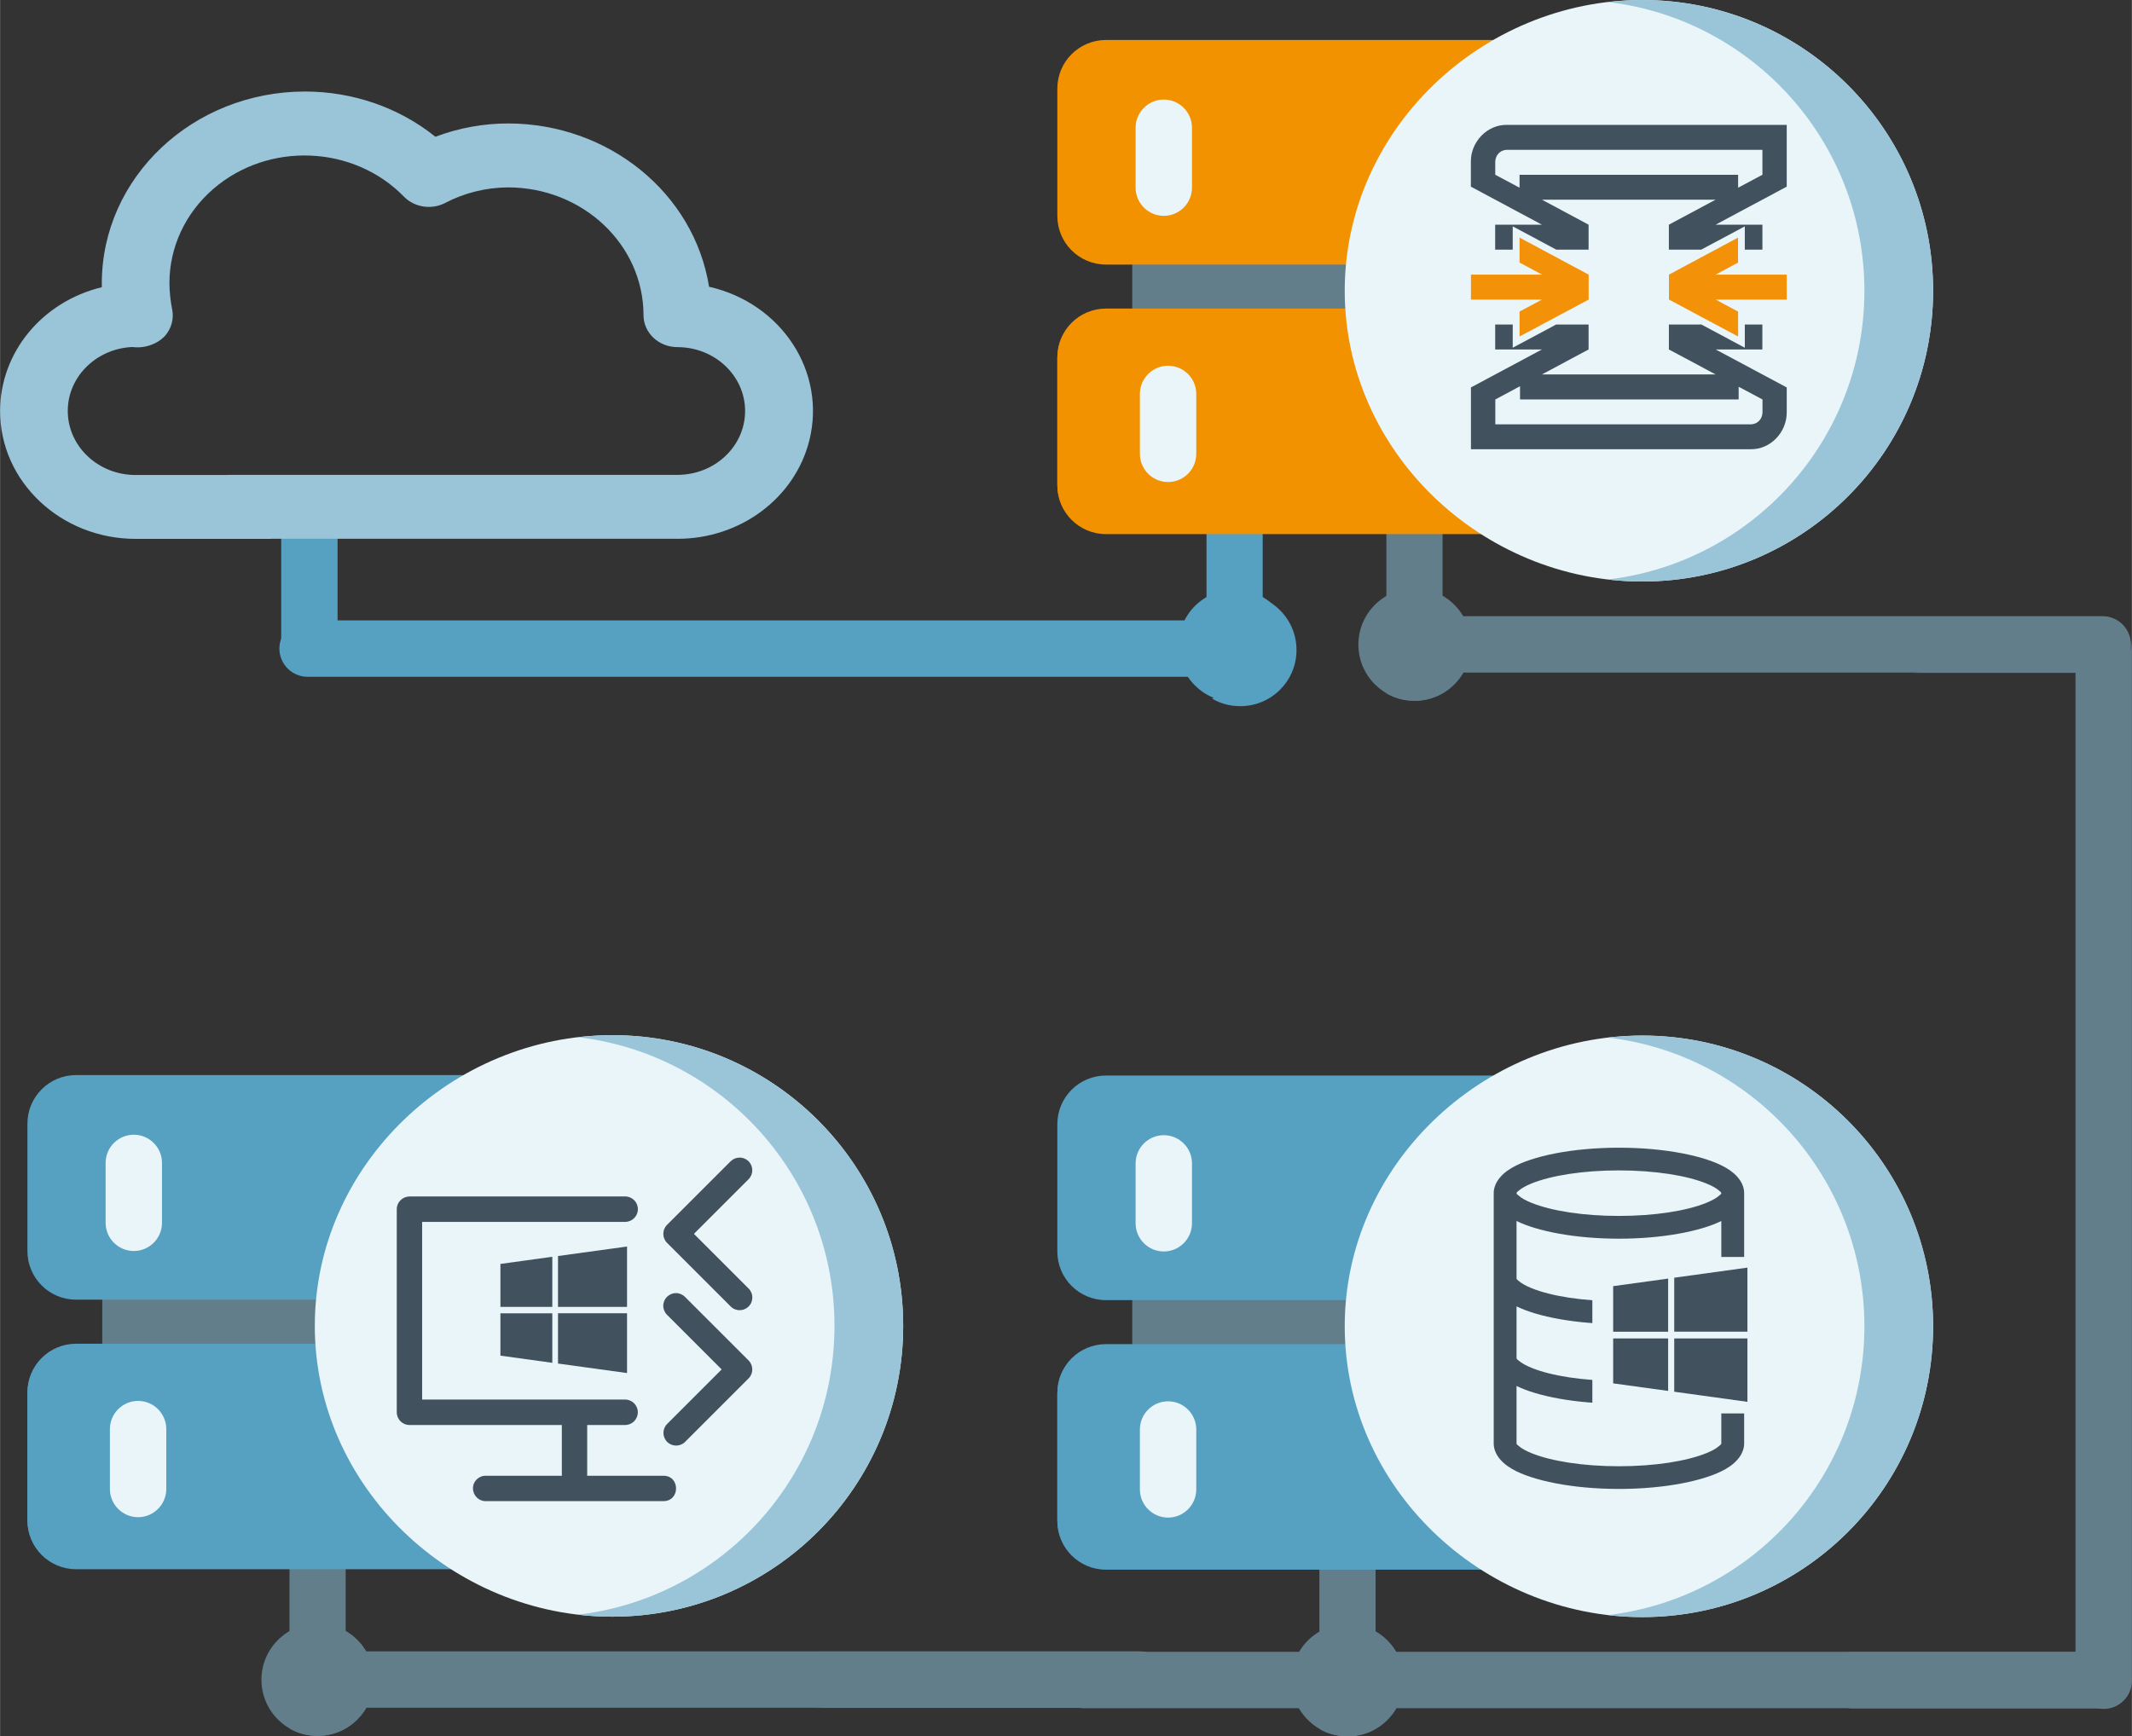
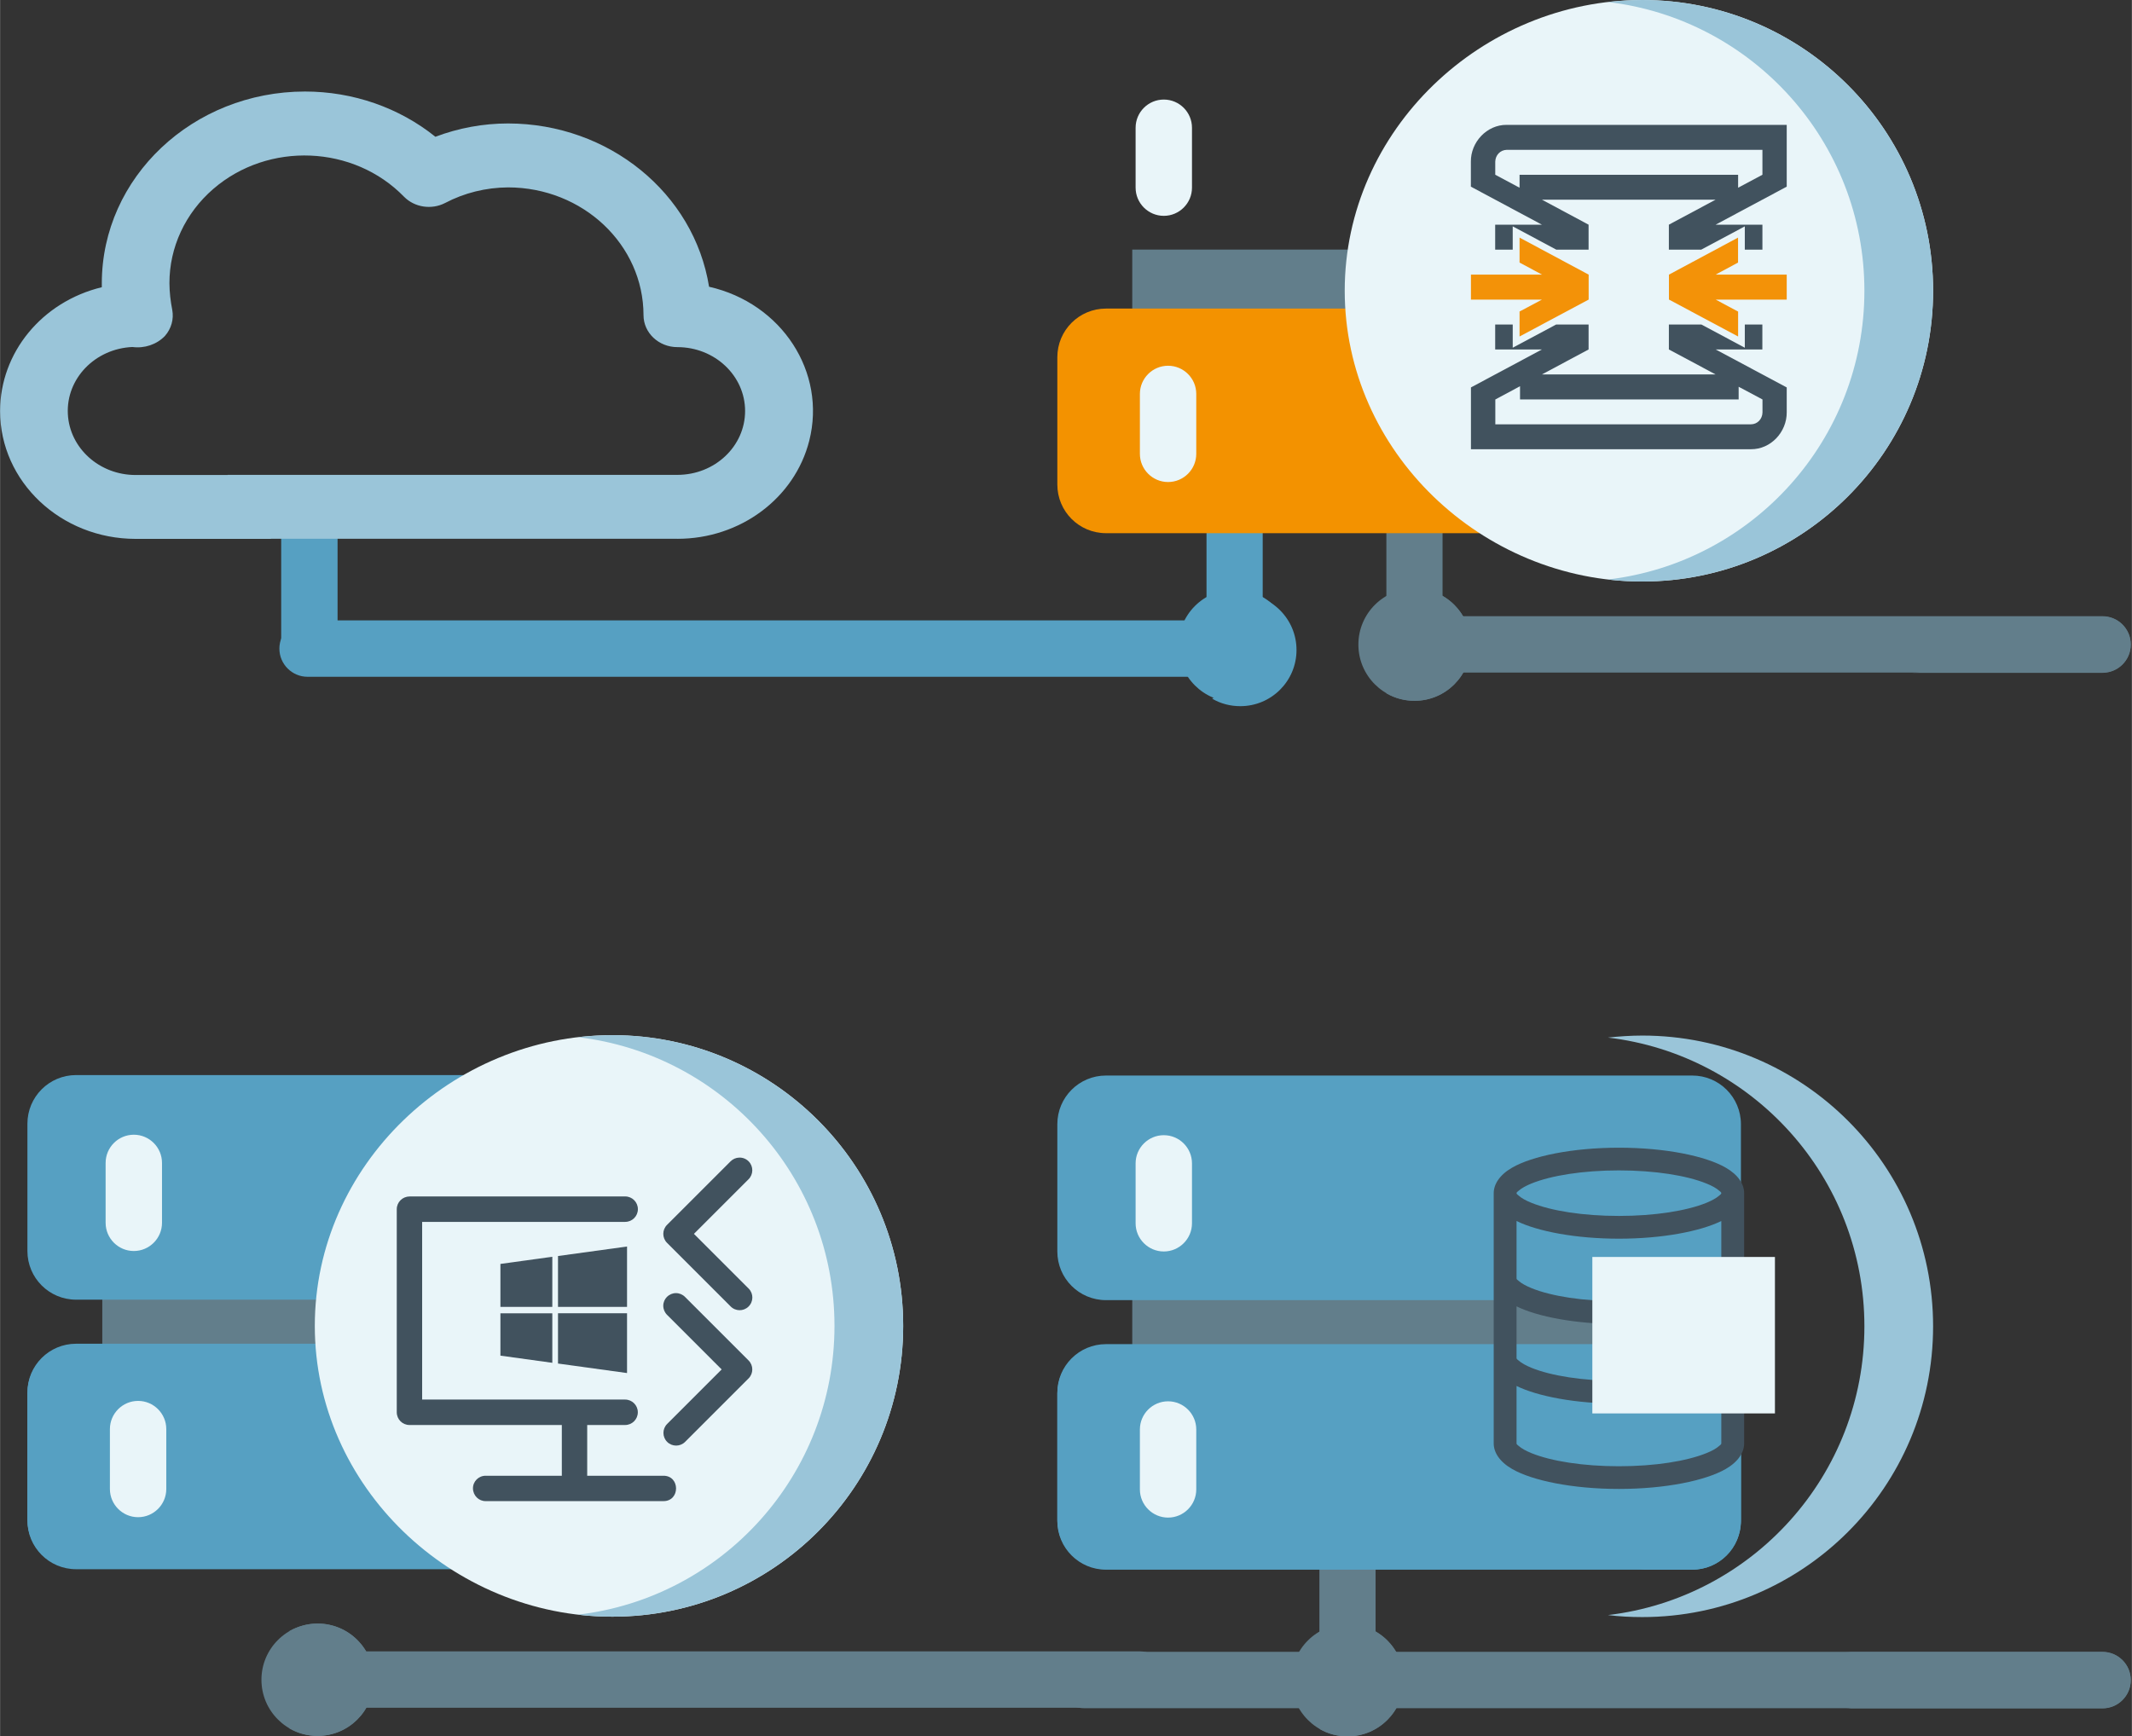
<svg xmlns="http://www.w3.org/2000/svg" id="a" data-name="Ebene 1" width="112.32mm" height="91.49mm" viewBox="0 0 318.37 259.35">
  <rect x="0" y="0" width="318.37" height="259.35" fill="#333333" stroke="none" />
  <path d="M180.17,61.3h8.39v30.94h-8.39v-30.94Z" fill="#56a0c2" stroke-width="0" />
  <g>
    <path d="M169.08,37.28h79.69v11.18h-79.69v-11.18Z" fill="#627e8b" stroke-width="0" />
    <path d="M313.99,100.46h-102.11c-2.32,0-4.21-1.89-4.21-4.21s1.89-4.21,4.21-4.21h102.11c2.32,0,4.21,1.89,4.21,4.21s-1.89,4.21-4.21,4.21h0Z" fill="#627e8b" stroke-width="0" />
    <path d="M313.99,92.08h-28.39c2.32,0,4.21,1.89,4.21,4.21s-1.89,4.21-4.21,4.21h28.39c2.32,0,4.21-1.89,4.21-4.21s-1.89-4.21-4.21-4.21ZM207.03,61.14h8.39v30.94h-8.39v-30.94Z" fill="#627e8b" stroke-width="0" />
-     <path d="M252.68,39.52h-87.52c-4.02,0-7.27-3.25-7.27-7.27V13.24c0-4.02,3.25-7.27,7.27-7.27h87.55c4.02,0,7.27,3.25,7.27,7.27v19.01c0,4.02-3.25,7.27-7.27,7.27h-.03ZM252.68,79.78h-87.52c-4.02,0-7.27-3.25-7.27-7.27v-19.01c0-4.02,3.25-7.27,7.27-7.27h87.55c4.02,0,7.27,3.25,7.27,7.27v19.01c0,4.02-3.25,7.27-7.27,7.27h-.03Z" fill="#f39200" stroke-width="0" />
    <path d="M252.71,79.64h-87.55c-4.02,0-7.27-3.25-7.27-7.27v-19.01c0-4.02,3.25-7.27,7.27-7.27h87.55c4.02,0,7.27,3.25,7.27,7.27v19.01c0,4.02-3.25,7.27-7.27,7.27h0Z" fill="#f39200" stroke-width="0" />
    <path d="M252.68,46.23h-8.39c4.02,0,7.27,3.25,7.27,7.27v19.01c0,4.02-3.25,7.27-7.27,7.27h8.39c4.02,0,7.27-3.25,7.27-7.27v-19.01c0-4.02-3.25-7.27-7.27-7.27Z" fill="#56a0c2" stroke-width="0" />
    <circle cx="211.24" cy="96.28" r="8.39" fill="#627e8b" stroke-width="0" />
    <path d="M211.24,87.9c-1.46,0-2.93.4-4.21,1.12,2.5,1.44,4.21,4.15,4.21,7.27s-1.68,5.8-4.21,7.27c1.28.75,2.72,1.12,4.21,1.12,4.63,0,8.39-3.75,8.39-8.39s-3.75-8.39-8.39-8.39h0Z" fill="#627e8b" stroke-width="0" />
    <path d="M252.63,6.26h-8.39c4.02,0,7.27,3.25,7.27,7.27v19.01c0,4.02-3.25,7.27-7.27,7.27h8.39c4.02,0,7.27-3.25,7.27-7.27V13.53c0-4.02-3.25-7.27-7.27-7.27Z" fill="#56a0c2" stroke-width="0" />
    <path d="M174.43,72c-2.32,0-4.21-1.89-4.21-4.21v-8.95c0-2.32,1.89-4.21,4.21-4.21s4.21,1.89,4.21,4.21v8.95c0,2.32-1.89,4.21-4.21,4.21Z" fill="#e9f5f9" stroke-width="0" />
    <path d="M173.79,32.24c-2.32,0-4.21-1.89-4.21-4.21v-8.95c0-2.32,1.89-4.21,4.21-4.21s4.21,1.89,4.21,4.21v8.95c0,2.32-1.89,4.21-4.21,4.21Z" fill="#e9f5f9" stroke-width="0" />
    <g id="b" data-name="Unmanaged">
      <path d="M245.25,0c23.99,0,43.43,19.44,43.43,43.43s-19.44,43.43-43.43,43.43-44.44-19.44-44.44-43.43S221.26,0,245.25,0Z" fill="#e9f5f9" stroke-width="0" />
      <path d="M245.25,0c-1.73,0-3.44.12-5.13.3,21.56,2.54,38.3,20.87,38.3,43.13s-16.74,40.59-38.3,43.13c1.69.21,3.39.3,5.13.3,23.99,0,43.43-19.44,43.43-43.43S269.24,0,245.25,0Z" fill="#9ac5d9" stroke-width="0" />
    </g>
    <g>
      <polygon points="256.2 41.02 266.82 41.02 266.82 44.75 256.21 44.75 259.56 46.54 259.56 50.26 249.24 44.75 249.23 44.75 249.23 41.02 259.55 35.49 259.55 39.22 256.2 41.02 256.2 41.02" fill="#f39208" stroke-width="0" />
      <path d="M256.21,52.2l10.61,5.67v3.72c.02,2.93-2.37,5.54-5.36,5.51h-41.8v-9.23l10.6-5.67h-6.98v-3.73h2.62v3.47l6.49-3.47h4.84v3.73l-6.97,3.73h25.94l-6.98-3.73v-3.73h4.85l6.49,3.47v-3.47h2.62v3.73h-6.98ZM226.99,59.65v-1.96l-3.69,1.98v3.71h38.17c.97,0,1.71-.79,1.73-1.77v-1.94l-3.56-1.9v1.89h-32.64Z" fill="#41525e" stroke-width="0" />
      <polygon points="226.92 46.53 226.92 50.26 237.24 44.75 237.24 41.02 226.92 35.49 226.92 39.22 230.28 41.02 219.66 41.02 219.66 44.75 230.27 44.75 226.92 46.53 226.92 46.53" fill="#f39208" stroke-width="0" />
      <path d="M266.82,18.65v9.23l-10.62,5.68h6.99v3.73h-2.63v-3.48l-6.51,3.48h-4.83v-3.73l6.97-3.73h-25.92l6.96,3.73v3.73h-4.82l-6.51-3.48v3.48h-2.62v-3.73h6.98l-10.61-5.68v-3.72c-.04-2.91,2.37-5.54,5.36-5.51h41.8ZM263.19,22.38h-38.17c-.99.02-1.71.8-1.73,1.78v1.94l3.63,1.94v-1.93h32.64v1.93l3.63-1.94v-3.72Z" fill="#41525e" stroke-width="0" />
    </g>
  </g>
  <g>
    <path d="M15.26,191.9h79.69v11.18H15.26v-11.18Z" fill="#627e8b" stroke-width="0" />
    <path d="M170.18,255.08H47.07c-2.32,0-4.21-1.89-4.21-4.21s1.89-4.21,4.21-4.21h123.11c2.32,0,4.21,1.89,4.21,4.21s-1.89,4.21-4.21,4.21h0Z" fill="#627e8b" stroke-width="0" />
-     <path d="M170.18,246.69h-48.39c2.32,0,4.21,1.89,4.21,4.21s-1.89,4.21-4.21,4.21h48.39c2.32,0,4.21-1.89,4.21-4.21s-1.89-4.21-4.21-4.21ZM43.22,215.76h8.39v30.94h-8.39v-30.94Z" fill="#627e8b" stroke-width="0" />
    <path d="M98.87,194.13H11.35c-4.02,0-7.27-3.25-7.27-7.27v-19.01c0-4.02,3.25-7.27,7.27-7.27h87.55c4.02,0,7.27,3.25,7.27,7.27v19.01c0,4.02-3.25,7.27-7.27,7.27h-.03ZM98.87,234.39H11.35c-4.02,0-7.27-3.25-7.27-7.27v-19.01c0-4.02,3.25-7.27,7.27-7.27h87.55c4.02,0,7.27,3.25,7.27,7.27v19.01c0,4.02-3.25,7.27-7.27,7.27h-.03Z" fill="#56a0c2" stroke-width="0" />
    <path d="M98.89,234.26H11.35c-4.02,0-7.27-3.25-7.27-7.27v-19.01c0-4.02,3.25-7.27,7.27-7.27h87.55c4.02,0,7.27,3.25,7.27,7.27v19.01c0,4.02-3.25,7.27-7.27,7.27h0Z" fill="#56a0c2" stroke-width="0" />
    <path d="M98.87,200.84h-8.39c4.02,0,7.27,3.25,7.27,7.27v19.01c0,4.02-3.25,7.27-7.27,7.27h8.39c4.02,0,7.27-3.25,7.27-7.27v-19.01c0-4.02-3.25-7.27-7.27-7.27Z" fill="#56a0c2" stroke-width="0" />
    <circle cx="47.42" cy="250.9" r="8.39" fill="#627e8b" stroke-width="0" />
    <path d="M47.42,242.51c-1.46,0-2.93.4-4.21,1.12,2.5,1.44,4.21,4.15,4.21,7.27s-1.68,5.8-4.21,7.27c1.28.75,2.72,1.12,4.21,1.12,4.63,0,8.39-3.75,8.39-8.39s-3.75-8.39-8.39-8.39h0Z" fill="#627e8b" stroke-width="0" />
    <path d="M98.81,160.88h-8.39c4.02,0,7.27,3.25,7.27,7.27v19.01c0,4.02-3.25,7.27-7.27,7.27h8.39c4.02,0,7.27-3.25,7.27-7.27v-19.01c0-4.02-3.25-7.27-7.27-7.27Z" fill="#56a0c2" stroke-width="0" />
    <path d="M20.61,226.62c-2.32,0-4.21-1.89-4.21-4.21v-8.95c0-2.32,1.89-4.21,4.21-4.21s4.21,1.89,4.21,4.21v8.95c0,2.32-1.89,4.21-4.21,4.21Z" fill="#e9f5f9" stroke-width="0" />
    <path d="M19.97,186.86c-2.32,0-4.21-1.89-4.21-4.21v-8.95c0-2.32,1.89-4.21,4.21-4.21s4.21,1.89,4.21,4.21v8.95c0,2.32-1.89,4.21-4.21,4.21Z" fill="#e9f5f9" stroke-width="0" />
    <g id="c" data-name="Unmanaged">
      <path d="M91.44,154.62c23.99,0,43.43,19.44,43.43,43.43s-19.44,43.43-43.43,43.43-44.44-19.44-44.44-43.43,20.46-43.43,44.44-43.43Z" fill="#e9f5f9" stroke-width="0" />
      <path d="M91.44,154.62c-1.73,0-3.44.12-5.13.3,21.56,2.54,38.3,20.87,38.3,43.13s-16.74,40.59-38.3,43.13c1.69.21,3.39.3,5.13.3,23.99,0,43.43-19.44,43.43-43.43s-19.44-43.43-43.43-43.43Z" fill="#9ac5d9" stroke-width="0" />
    </g>
    <g id="d" data-name="layer1">
      <path id="e" data-name="path2535" d="M110.38,172.91c-.49.01-.96.22-1.3.57l-9.48,9.48c-.74.74-.74,1.94,0,2.68l9.48,9.48c.73.76,1.93.78,2.68.05.76-.73.78-1.93.05-2.68-.02-.02-.04-.04-.05-.05l-8.14-8.14,8.14-8.14c.75-.73.77-1.93.04-2.68-.37-.38-.88-.59-1.42-.57Z" vector-effect="none" fill="#41525e" stroke-width="0" />
      <path id="f" data-name="path2537" d="M100.94,193.15c-1.05,0-1.9.85-1.9,1.89,0,.51.21,1.01.58,1.37l8.14,8.14-8.14,8.14c-.74.74-.74,1.94,0,2.68.74.74,1.94.74,2.68,0,0,0,0,0,0,0l9.48-9.48c.74-.74.74-1.94,0-2.68l-9.48-9.48c-.36-.37-.85-.58-1.36-.58h0Z" vector-effect="none" fill="#41525e" stroke-width="0" />
      <path id="g" data-name="path2539" d="M61.14,178.72c-1.05,0-1.9.85-1.9,1.9v30.33c0,1.05.85,1.9,1.9,1.9h22.75v7.58h-11.35c-1.07-.02-1.94.85-1.92,1.91.02,1.06.88,1.9,1.92,1.88h26.49c2.56.04,2.56-3.83,0-3.79h-11.35v-7.58h5.66c1.05,0,1.9-.85,1.9-1.9s-.85-1.9-1.9-1.9h-30.31v-26.54h30.32c1.05,0,1.9-.85,1.9-1.9s-.85-1.9-1.9-1.9h-32.21Z" vector-effect="none" fill="#41525e" stroke-width="0" />
      <path d="M74.72,188.79l7.75-1.07v7.49h-7.75v-6.42ZM74.72,202.49l7.75,1.07v-7.39h-7.75v6.33ZM83.32,203.67l10.31,1.42v-8.93h-10.31v7.51ZM83.32,187.61v7.6h10.31v-9.02l-10.31,1.42h0Z" fill="#41525e" stroke-width="0" />
    </g>
  </g>
  <g>
    <g>
      <path d="M169.08,191.96h79.69v11.18h-79.69v-11.18Z" fill="#627e8b" stroke-width="0" />
      <path d="M313.99,255.15h-152.11c-2.32,0-4.21-1.89-4.21-4.21s1.89-4.21,4.21-4.21h152.11c2.32,0,4.21,1.89,4.21,4.21s-1.89,4.21-4.21,4.21h0Z" fill="#627e8b" stroke-width="0" />
      <path d="M313.99,246.76h-38.39c2.32,0,4.21,1.89,4.21,4.21s-1.89,4.21-4.21,4.21h38.39c2.32,0,4.21-1.89,4.21-4.21s-1.89-4.21-4.21-4.21ZM197.03,215.82h8.39v30.94h-8.39v-30.94Z" fill="#627e8b" stroke-width="0" />
      <path d="M252.68,194.2h-87.52c-4.02,0-7.27-3.25-7.27-7.27v-19.01c0-4.02,3.25-7.27,7.27-7.27h87.55c4.02,0,7.27,3.25,7.27,7.27v19.01c0,4.02-3.25,7.27-7.27,7.27h-.03ZM252.68,234.46h-87.52c-4.02,0-7.27-3.25-7.27-7.27v-19.01c0-4.02,3.25-7.27,7.27-7.27h87.55c4.02,0,7.27,3.25,7.27,7.27v19.01c0,4.02-3.25,7.27-7.27,7.27h-.03Z" fill="#56a0c2" stroke-width="0" />
      <path d="M252.71,234.32h-87.55c-4.02,0-7.27-3.25-7.27-7.27v-19.01c0-4.02,3.25-7.27,7.27-7.27h87.55c4.02,0,7.27,3.25,7.27,7.27v19.01c0,4.02-3.25,7.27-7.27,7.27h0Z" fill="#56a0c2" stroke-width="0" />
      <path d="M252.68,200.91h-8.39c4.02,0,7.27,3.25,7.27,7.27v19.01c0,4.02-3.25,7.27-7.27,7.27h8.39c4.02,0,7.27-3.25,7.27-7.27v-19.01c0-4.02-3.25-7.27-7.27-7.27Z" fill="#56a0c2" stroke-width="0" />
      <circle cx="201.24" cy="250.97" r="8.39" fill="#627e8b" stroke-width="0" />
      <path d="M201.24,242.58c-1.46,0-2.93.4-4.21,1.12,2.5,1.44,4.21,4.15,4.21,7.27s-1.68,5.8-4.21,7.27c1.28.75,2.72,1.12,4.21,1.12,4.63,0,8.39-3.75,8.39-8.39s-3.75-8.39-8.39-8.39h0Z" fill="#627e8b" stroke-width="0" />
      <path d="M252.63,160.94h-8.39c4.02,0,7.27,3.25,7.27,7.27v19.01c0,4.02-3.25,7.27-7.27,7.27h8.39c4.02,0,7.27-3.25,7.27-7.27v-19.01c0-4.02-3.25-7.27-7.27-7.27Z" fill="#56a0c2" stroke-width="0" />
      <path d="M174.43,226.68c-2.32,0-4.21-1.89-4.21-4.21v-8.95c0-2.32,1.89-4.21,4.21-4.21s4.21,1.89,4.21,4.21v8.95c0,2.32-1.89,4.21-4.21,4.21Z" fill="#e9f5f9" stroke-width="0" />
      <path d="M173.79,186.93c-2.32,0-4.21-1.89-4.21-4.21v-8.95c0-2.32,1.89-4.21,4.21-4.21s4.21,1.89,4.21,4.21v8.95c0,2.32-1.89,4.21-4.21,4.21Z" fill="#e9f5f9" stroke-width="0" />
      <g id="h" data-name="Unmanaged">
-         <path d="M245.25,154.68c23.99,0,43.43,19.44,43.43,43.43s-19.44,43.43-43.43,43.43-44.44-19.44-44.44-43.43,20.46-43.43,44.44-43.43Z" fill="#e9f5f9" stroke-width="0" />
        <path d="M245.25,154.68c-1.73,0-3.44.12-5.13.3,21.56,2.54,38.3,20.87,38.3,43.13s-16.74,40.59-38.3,43.13c1.69.21,3.39.3,5.13.3,23.99,0,43.43-19.44,43.43-43.43s-19.44-43.43-43.43-43.43Z" fill="#9ac5d9" stroke-width="0" />
      </g>
    </g>
    <g id="i" data-name="OUTLINE">
      <path d="M223.06,178.22v37.39c0,1.32.86,2.72,2.75,3.81,2.99,1.73,9,2.98,15.95,2.98s12.95-1.25,15.95-2.98c1.89-1.09,2.75-2.5,2.75-3.81v-37.42c-.01-1.31-.87-2.7-2.75-3.78-2.99-1.73-9-2.98-15.95-2.98s-12.95,1.25-15.95,2.98c-1.89,1.09-2.75,2.5-2.75,3.81h0ZM257.05,207.02c-3.16,1.55-8.83,2.64-15.29,2.64s-12.13-1.09-15.29-2.64v8.59c0,.14.16.22.3.35.45.4,1.1.75,1.92,1.09,2.95,1.2,7.71,1.96,13.07,1.96s10.12-.76,13.07-1.96c.82-.33,1.48-.69,1.92-1.09.14-.13.3-.21.3-.35v-8.59ZM257.05,195.13c-3.16,1.55-8.83,2.64-15.29,2.64s-12.13-1.09-15.29-2.64v7.73c0,.15.17.23.31.36.45.4,1.11.75,1.93,1.09,2.95,1.2,7.7,1.95,13.05,1.95s10.12-.76,13.07-1.96c.82-.33,1.48-.69,1.92-1.09.14-.13.3-.21.3-.35v-7.74ZM257.05,182.38c-3.16,1.55-8.83,2.64-15.29,2.64s-12.13-1.09-15.29-2.64v8.58c0,.15.17.23.31.36.45.4,1.11.75,1.93,1.09,2.95,1.2,7.7,1.95,13.05,1.95s10.12-.76,13.07-1.96c.82-.33,1.48-.69,1.92-1.09.14-.13.3-.21.3-.35v-8.59ZM241.76,174.82c5.36,0,10.12.76,13.07,1.96.82.33,1.48.69,1.92,1.09.14.13.3.21.3.35s-.16.22-.3.35c-.45.4-1.1.75-1.92,1.09-2.95,1.2-7.71,1.96-13.07,1.96s-10.12-.76-13.07-1.96c-.82-.33-1.48-.69-1.92-1.09-.14-.13-.3-.21-.3-.35s.16-.22.3-.35c.45-.4,1.1-.75,1.92-1.09,2.95-1.2,7.71-1.96,13.07-1.96Z" fill="#41525e" fill-rule="evenodd" stroke-width="0" />
    </g>
    <rect x="237.79" y="187.75" width="27.27" height="23.37" fill="#e9f5f9" stroke-width="0" />
-     <path d="M240.9,192.11l8.21-1.13v7.94h-8.21v-6.81ZM240.9,206.63l8.21,1.13v-7.84h-8.21v6.71ZM250.02,207.88l10.93,1.51v-9.47h-10.93v7.96ZM250.02,190.85v8.06h10.93v-9.57l-10.93,1.51h0Z" fill="#41525e" stroke-width="0" />
  </g>
-   <path d="M318.37,251.05V95.66c0,2.32-1.89,4.21-4.21,4.21s-4.21-1.89-4.21-4.21v155.39c0,2.32,1.89,4.21,4.21,4.21s4.21-1.89,4.21-4.21Z" fill="#627e8b" stroke-width="0" />
  <circle cx="184.37" cy="96.45" r="8.39" fill="#56a0c2" stroke-width="0" />
  <path d="M184.37,104.84c4.63,0,8.39-3.75,8.39-8.39" fill="#41525e" stroke-width="0" />
  <path d="M178.03,101.09H45.92c-2.32,0-4.21-1.89-4.21-4.21s1.89-4.21,4.21-4.21h132.11c2.32,0,4.21,1.89,4.21,4.21s-1.89,4.21-4.21,4.21h0Z" fill="#56a0c2" stroke-width="0" />
  <path d="M50.4,96.63v-22.39c0,2.32-1.89,4.21-4.21,4.21s-4.21-1.89-4.21-4.21v22.39c0,2.32,1.89,4.21,4.21,4.21s4.21-1.89,4.21-4.21Z" fill="#56a0c2" stroke-width="0" />
  <path d="M185.22,88.7c-1.46,0-2.93.4-4.21,1.12,2.5,1.44,4.21,4.15,4.21,7.27s-1.68,5.8-4.21,7.27c1.28.75,2.72,1.12,4.21,1.12,4.63,0,8.39-3.75,8.39-8.39s-3.75-8.39-8.39-8.39h0Z" fill="#56a0c2" stroke-width="0" />
  <path d="M101.15,80.47H33.98v-9.54h67.17c5.59,0,10.11-4.27,10.11-9.54s-4.53-9.54-10.11-9.54c-2.79,0-5.06-2.14-5.06-4.77-.01-10.54-9.06-19.08-20.23-19.09-3.3.02-6.54.82-9.42,2.34-2.02,1.03-4.53.65-6.1-.93-7.52-7.75-20.28-8.28-28.5-1.18-4.19,3.62-6.56,8.73-6.55,14.09.01,1.33.16,2.66.42,3.97.26,1.39-.14,2.82-1.1,3.91-1.23,1.27-3.05,1.88-4.85,1.64-5.59.25-9.91,4.73-9.64,10.01.26,5.09,4.7,9.1,10.1,9.11h20.23v9.54h-20.23C9.07,80.48,0,71.94,0,61.4c0-8.72,6.24-16.33,15.19-18.5,0-.2,0-.4,0-.6.02-15.81,13.59-28.62,30.34-28.63,7.14,0,14.05,2.39,19.48,6.76,3.45-1.31,7.14-1.99,10.86-1.99,15.01.02,27.76,10.38,30.01,24.39,10.86,2.46,17.56,12.76,14.96,23.01-2.18,8.59-10.32,14.65-19.69,14.64h0Z" fill="#9ac5d9" stroke-width="0" />
</svg>